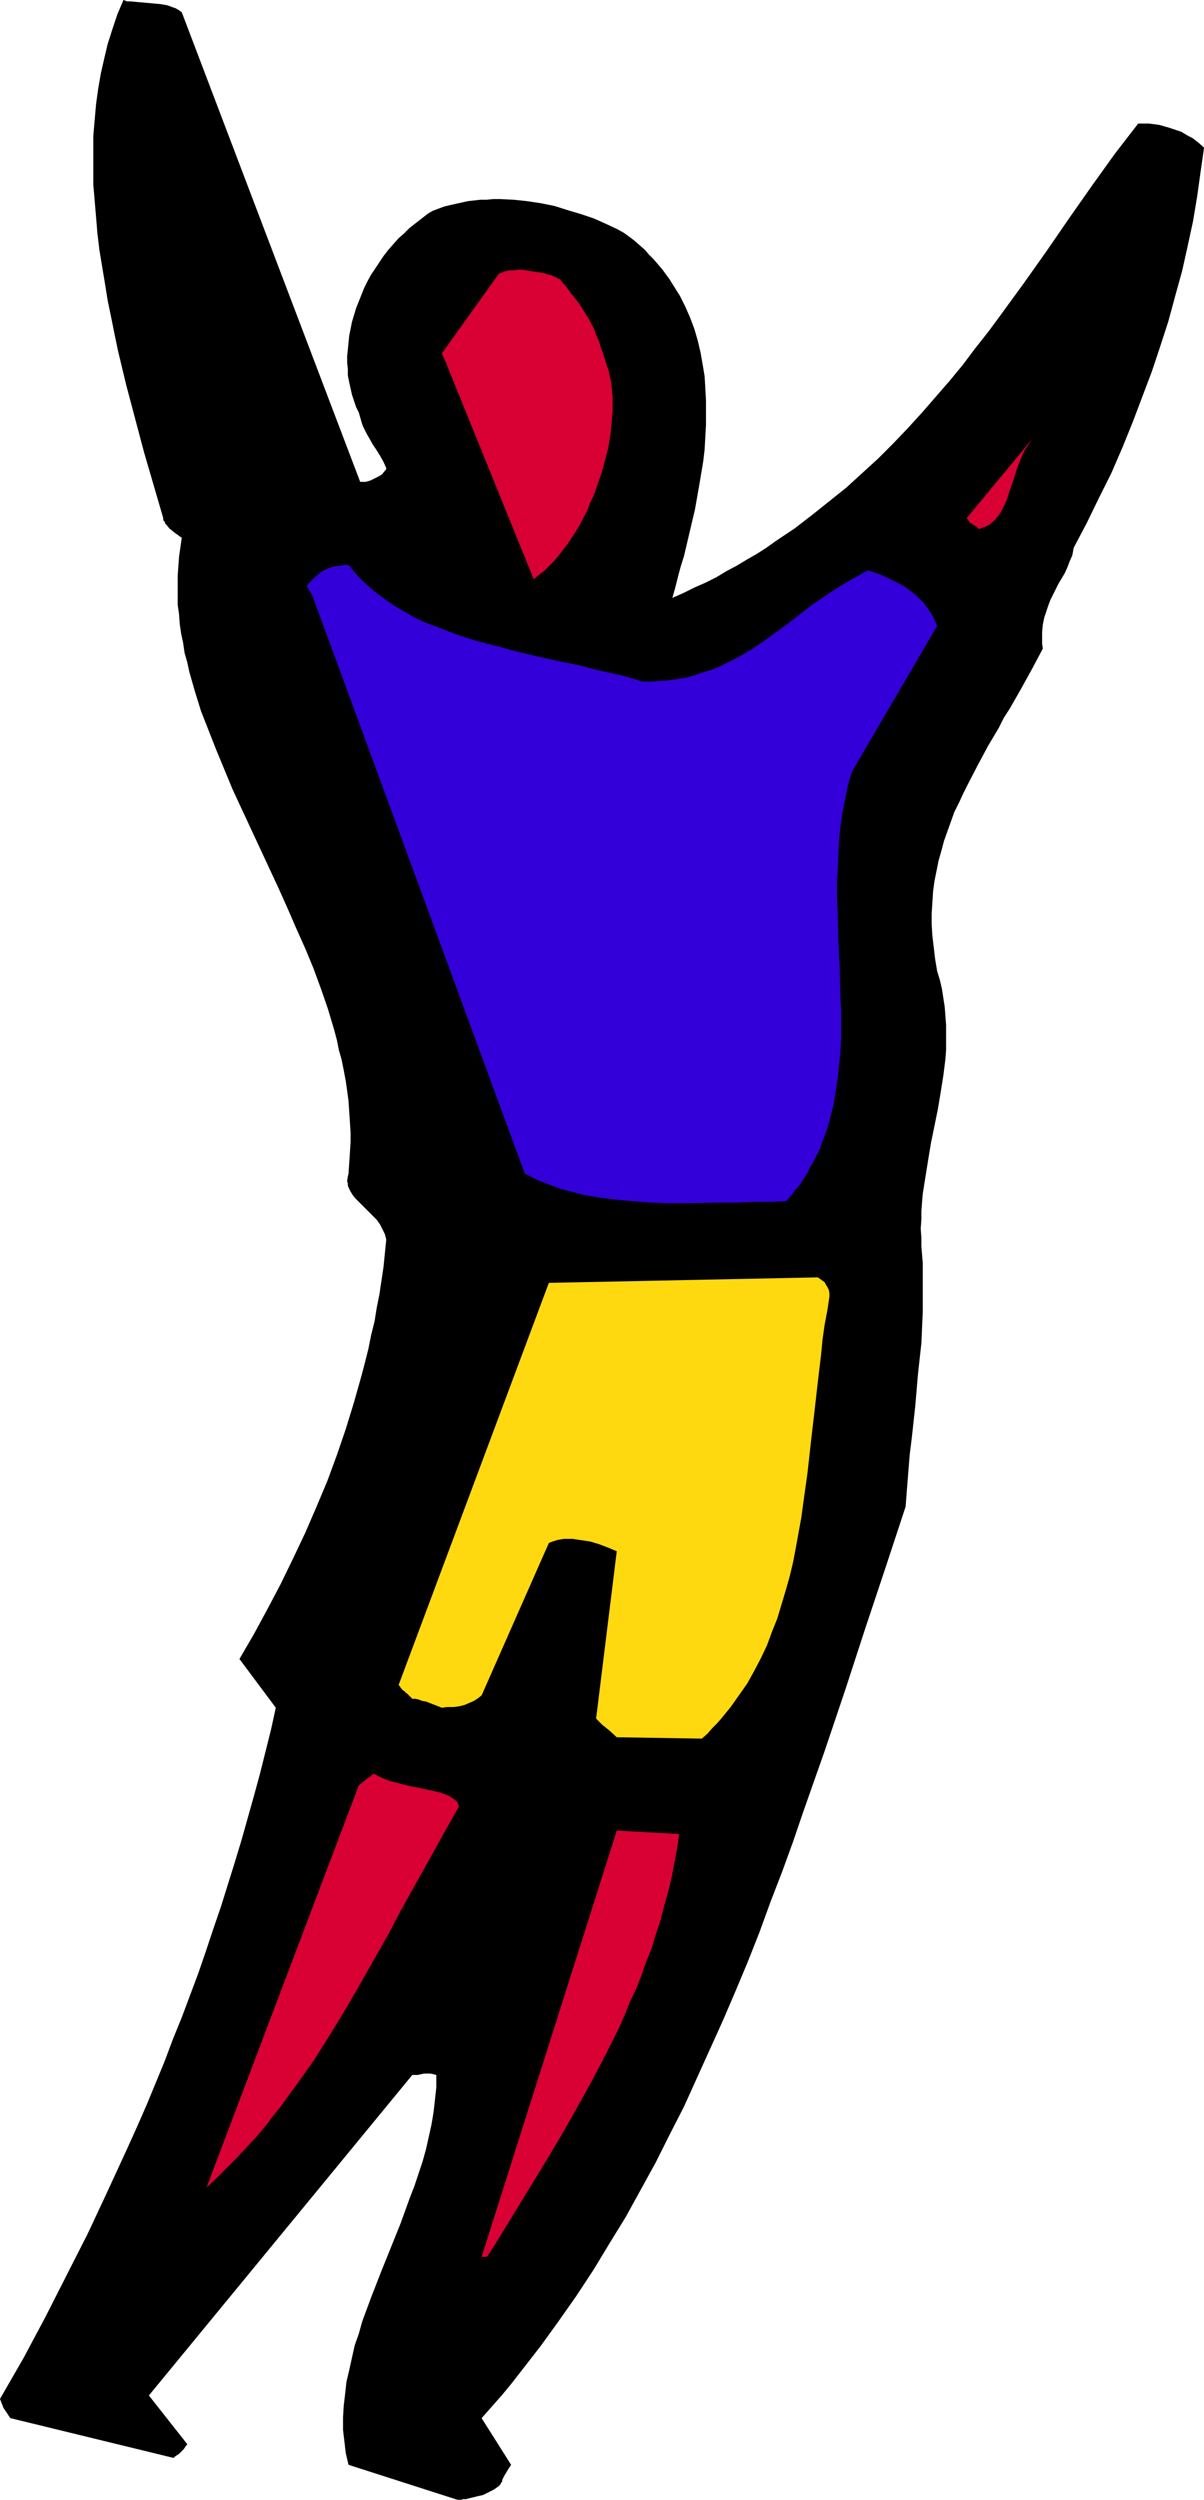
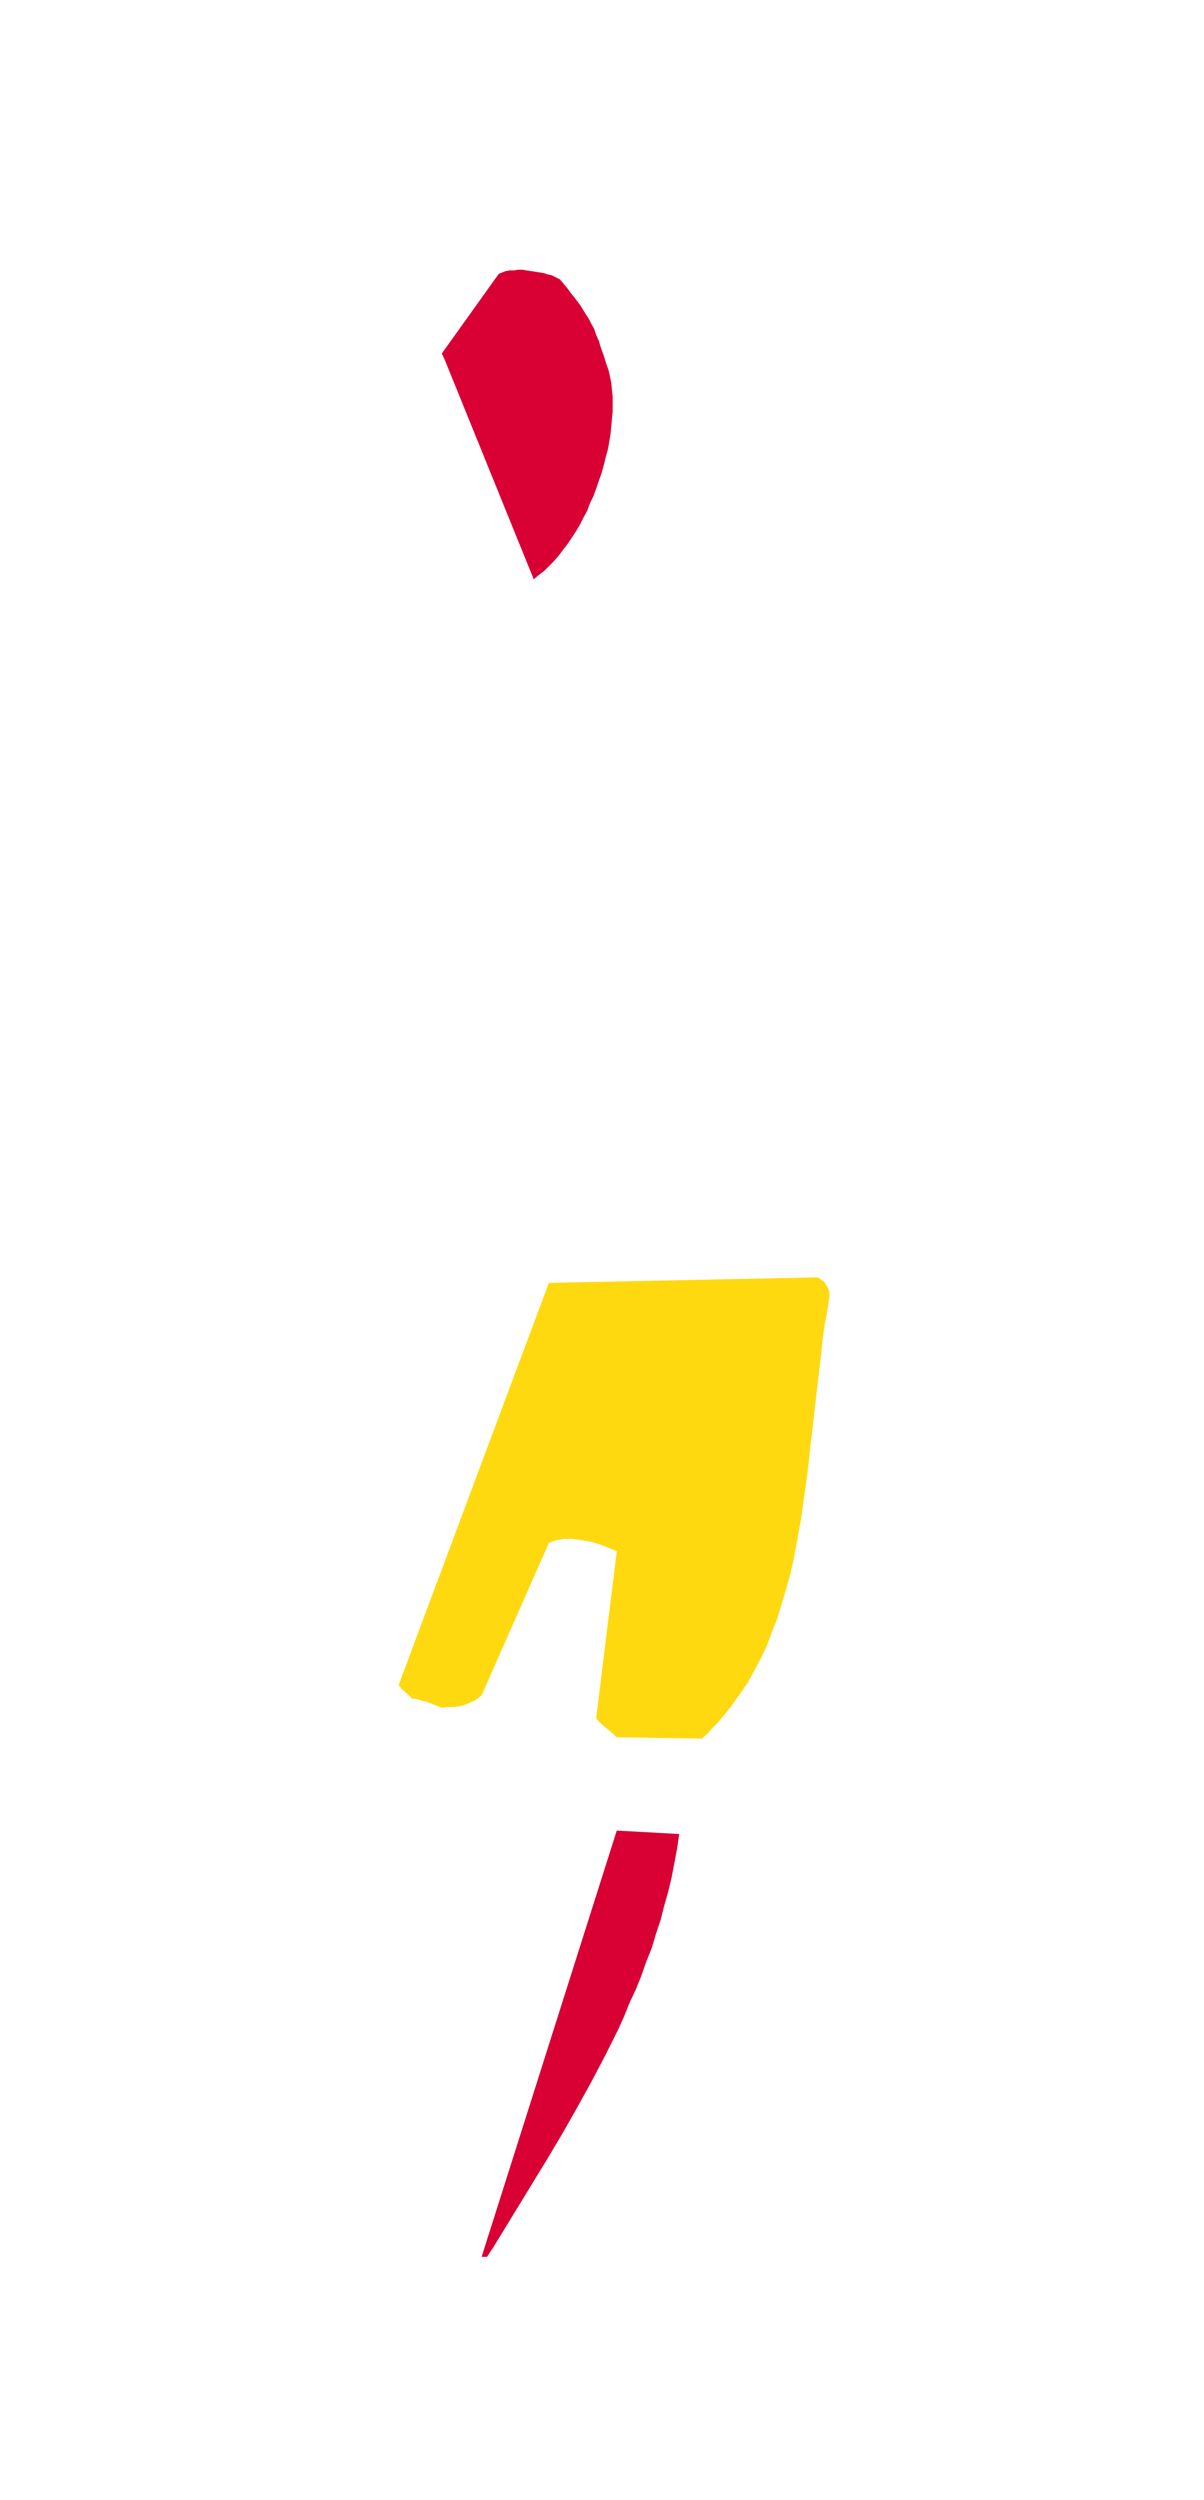
<svg xmlns="http://www.w3.org/2000/svg" xmlns:ns1="http://sodipodi.sourceforge.net/DTD/sodipodi-0.dtd" xmlns:ns2="http://www.inkscape.org/namespaces/inkscape" version="1.0" width="75.026mm" height="155.711mm" id="svg7" ns1:docname="Colorful Man Reaching.wmf">
  <ns1:namedview id="namedview7" pagecolor="#ffffff" bordercolor="#000000" borderopacity="0.25" ns2:showpageshadow="2" ns2:pageopacity="0.0" ns2:pagecheckerboard="0" ns2:deskcolor="#d1d1d1" ns2:document-units="mm" />
  <defs id="defs1">
    <pattern id="WMFhbasepattern" patternUnits="userSpaceOnUse" width="6" height="6" x="0" y="0" />
  </defs>
-   <path style="fill:#000000;fill-opacity:1;fill-rule:evenodd;stroke:none" d="m 0.808,566.862 1.616,2.424 38.455,9.372 v 0 0 l 0.323,-0.323 0.485,-0.323 0.485,-0.323 0.485,-0.485 0.646,-0.646 0.323,-0.485 0.485,-0.646 -9.048,-11.473 62.045,-75.463 h 0.646 0.646 l 1.454,-0.323 h 0.646 0.808 l 0.808,0.162 0.646,0.162 v 2.909 l -0.323,2.909 -0.323,2.909 -0.485,2.909 -0.646,2.909 -0.646,2.909 -0.808,2.909 -0.969,2.909 -0.969,2.909 -1.131,2.909 -2.1,5.817 -4.686,11.635 -2.262,5.817 -2.1,5.656 -0.808,2.909 -0.969,2.747 -0.646,2.909 -0.646,2.909 -0.646,2.747 -0.323,2.909 -0.323,2.747 -0.162,2.747 v 2.909 l 0.323,2.747 0.323,2.747 0.646,2.747 25.69,8.241 h 0.323 0.485 l 0.485,-0.162 h 0.646 l 1.293,-0.323 1.293,-0.323 1.454,-0.323 1.293,-0.646 1.293,-0.646 1.131,-0.808 0.323,-0.323 0.162,-0.323 0.323,-0.485 v -0.323 l 0.162,-0.323 0.323,-0.646 0.485,-0.808 0.485,-0.808 0.646,-0.97 -6.948,-10.988 2.424,-2.747 2.424,-2.747 2.262,-2.747 2.262,-2.909 4.524,-5.817 4.201,-5.817 4.201,-5.979 4.039,-6.14 3.716,-6.14 3.878,-6.302 3.555,-6.464 3.555,-6.464 3.232,-6.464 3.393,-6.625 3.07,-6.787 3.07,-6.787 3.07,-6.787 2.908,-6.787 2.908,-6.948 2.747,-6.948 2.585,-7.11 2.747,-7.11 2.585,-7.11 2.424,-7.11 5.009,-14.22 4.847,-14.382 4.686,-14.382 4.847,-14.543 4.686,-14.22 0.323,-4.201 0.323,-4.04 0.323,-4.04 0.485,-3.878 0.808,-7.433 0.323,-3.717 0.323,-3.878 0.808,-7.272 0.162,-3.717 0.162,-3.717 v -3.717 -3.878 -3.878 l -0.323,-3.878 v -2.101 l -0.162,-2.101 0.162,-2.101 v -2.101 l 0.162,-2.101 0.162,-1.939 0.646,-4.04 0.646,-4.04 0.646,-3.878 1.616,-7.918 0.646,-3.878 0.646,-4.04 0.485,-3.878 0.162,-2.101 v -1.939 -2.101 -1.939 l -0.162,-2.101 -0.162,-2.101 -0.323,-2.101 -0.323,-2.101 -0.485,-2.101 -0.646,-2.101 -0.485,-2.909 -0.323,-2.747 -0.323,-2.747 -0.162,-2.585 v -2.585 l 0.162,-2.585 0.162,-2.585 0.323,-2.424 0.485,-2.424 0.485,-2.424 0.646,-2.262 0.646,-2.424 0.808,-2.262 0.808,-2.262 0.808,-2.262 1.131,-2.262 0.969,-2.101 1.131,-2.262 2.262,-4.363 2.424,-4.525 2.585,-4.363 1.131,-2.262 1.454,-2.262 2.585,-4.525 2.585,-4.686 2.585,-4.848 -0.162,-1.131 v -0.97 -0.97 -0.97 l 0.162,-1.616 0.323,-1.616 0.485,-1.454 0.485,-1.454 0.485,-1.293 0.646,-1.293 1.293,-2.585 1.454,-2.424 0.646,-1.454 0.485,-1.293 0.646,-1.454 0.323,-1.778 3.07,-5.817 2.908,-5.979 2.908,-5.817 2.585,-5.979 2.424,-5.979 2.262,-5.979 2.262,-5.979 1.939,-5.817 1.939,-5.979 1.616,-5.979 1.616,-5.817 1.293,-5.817 1.293,-5.979 0.969,-5.817 0.808,-5.817 0.808,-5.656 -1.293,-1.131 -0.808,-0.646 -0.646,-0.485 -0.969,-0.485 -0.808,-0.485 -0.808,-0.485 -0.969,-0.323 -0.969,-0.323 -0.969,-0.323 -1.131,-0.323 -1.131,-0.323 -1.131,-0.162 -1.293,-0.162 h -1.293 -1.293 l -2.747,3.555 -2.747,3.555 -5.332,7.433 -5.332,7.595 -5.332,7.756 -5.494,7.756 -5.655,7.756 -2.747,3.717 -3.07,3.878 -2.908,3.878 -3.07,3.717 -3.232,3.717 -3.232,3.717 -3.393,3.717 -3.393,3.555 -3.555,3.555 -3.716,3.393 -3.716,3.393 -4.039,3.232 -4.039,3.232 -4.201,3.232 -4.363,2.909 -2.262,1.616 -2.262,1.454 -2.262,1.293 -2.424,1.454 -2.424,1.293 -2.424,1.454 -2.585,1.293 -2.585,1.131 -2.585,1.293 -2.585,1.131 0.646,-2.262 0.646,-2.585 0.646,-2.424 0.808,-2.585 0.646,-2.747 0.646,-2.747 1.293,-5.494 0.485,-2.747 0.485,-2.747 0.485,-2.909 0.485,-2.909 0.323,-2.747 0.162,-2.909 0.162,-2.909 v -2.909 -2.909 l -0.162,-2.909 -0.162,-2.747 -0.485,-2.909 -0.485,-2.747 -0.646,-2.747 -0.808,-2.747 -0.969,-2.585 -1.131,-2.585 -1.293,-2.585 -1.616,-2.585 -0.808,-1.293 -1.777,-2.424 -0.969,-1.131 -0.969,-1.131 -1.131,-1.131 -0.969,-1.131 -1.293,-1.131 -1.293,-1.131 -1.293,-0.97 -1.131,-0.808 -1.454,-0.808 -2.747,-1.293 -2.908,-1.293 -2.908,-0.97 -3.232,-0.97 -3.07,-0.97 -3.232,-0.646 -3.232,-0.485 -3.07,-0.323 -3.232,-0.162 h -1.616 l -1.616,0.162 h -1.454 l -1.454,0.162 -1.454,0.162 -1.454,0.323 -1.454,0.323 -1.454,0.323 -1.293,0.323 -1.293,0.485 -1.293,0.485 -1.131,0.646 -1.454,1.131 -1.454,1.131 -1.454,1.131 -1.293,1.293 -1.293,1.131 -1.293,1.454 -1.131,1.293 -1.131,1.454 -0.969,1.454 -0.969,1.454 -0.969,1.454 -0.808,1.454 -0.808,1.616 -0.646,1.616 -0.646,1.616 -0.646,1.616 -0.485,1.616 -0.485,1.616 -0.323,1.616 -0.323,1.616 -0.162,1.616 -0.162,1.616 -0.162,1.616 v 1.454 l 0.162,1.616 v 1.454 l 0.323,1.616 0.323,1.454 0.323,1.454 0.485,1.454 0.485,1.454 0.646,1.293 0.323,1.131 0.323,1.131 0.323,0.97 0.485,0.97 0.485,0.97 0.485,0.808 0.808,1.454 0.969,1.454 0.808,1.293 0.808,1.454 0.646,1.454 v 0.162 l -0.162,0.323 -0.162,0.162 -0.162,0.162 -0.485,0.646 -0.808,0.485 -0.969,0.485 -0.969,0.485 -1.131,0.323 h -0.646 -0.646 L 42.817,2.909 42.171,2.424 41.363,1.939 40.394,1.616 39.586,1.293 38.778,1.131 37.809,0.97 36.031,0.808 34.254,0.646 32.477,0.485 30.699,0.323 H 29.891 L 29.084,0 27.629,3.393 26.498,6.787 l -1.131,3.555 -0.808,3.393 -0.808,3.555 -0.646,3.717 -0.485,3.555 -0.323,3.717 -0.323,3.717 v 3.878 3.717 3.878 l 0.323,3.717 0.323,3.878 0.323,3.878 0.485,4.04 0.646,3.878 0.646,3.878 0.646,4.04 0.808,3.878 0.808,4.04 0.808,3.878 1.939,8.08 2.1,7.918 2.1,7.918 2.262,7.756 2.262,7.756 v 0.485 l 0.323,0.323 0.162,0.485 0.323,0.323 0.646,0.808 0.808,0.646 0.808,0.646 0.323,0.162 0.323,0.323 0.323,0.162 0.162,0.162 h 0.162 v 0 l -0.323,2.262 -0.323,2.262 -0.162,2.262 -0.162,2.262 v 2.262 2.262 2.262 l 0.323,2.262 0.162,2.262 0.323,2.262 0.485,2.262 0.323,2.262 0.646,2.262 0.485,2.262 1.293,4.525 1.454,4.686 1.777,4.525 1.777,4.525 1.939,4.686 1.939,4.686 2.1,4.525 4.363,9.372 4.363,9.372 2.1,4.686 2.1,4.848 2.1,4.686 1.939,4.686 1.777,4.848 1.616,4.686 1.454,4.848 0.646,2.424 0.485,2.424 0.646,2.262 0.485,2.424 0.485,2.585 0.323,2.262 0.323,2.424 0.162,2.424 0.162,2.424 0.162,2.585 v 2.262 l -0.162,2.585 -0.162,2.424 -0.162,2.424 -0.162,0.646 -0.162,1.131 0.162,0.485 v 0.485 l 0.162,0.485 0.485,0.97 0.485,0.808 0.646,0.808 0.808,0.808 0.808,0.808 0.808,0.808 0.808,0.808 0.969,0.97 0.808,0.808 0.808,1.131 0.485,0.97 0.646,1.293 0.162,0.646 0.162,0.646 -0.323,3.232 -0.323,3.232 -0.485,3.232 -0.485,3.232 -0.646,3.232 -0.485,3.07 -0.808,3.232 -0.646,3.232 -0.808,3.232 -0.808,3.07 -1.777,6.302 -1.939,6.302 -2.1,6.14 -2.262,6.14 -2.585,6.14 -2.585,5.979 -2.908,6.14 -2.908,5.979 -3.07,5.817 -3.232,5.979 -3.393,5.817 8.563,11.473 -1.131,5.171 -1.293,5.171 -1.293,5.171 -1.454,5.333 -1.454,5.171 -1.454,5.171 -1.616,5.332 -1.616,5.171 -1.616,5.171 -1.777,5.171 -1.777,5.333 -1.777,5.171 -1.939,5.171 -1.939,5.171 -2.1,5.171 -1.939,5.171 -4.201,10.18 -2.262,5.171 -2.262,5.009 -4.686,10.18 -4.686,10.019 -5.009,9.857 -5.009,9.857 -5.17,9.695 L 0,564.761 Z" id="path1" />
-   <path style="fill:#d90033;fill-opacity:1;fill-rule:evenodd;stroke:none" d="m 48.634,514.991 2.424,-2.262 2.262,-2.262 2.262,-2.262 2.262,-2.424 2.262,-2.424 2.1,-2.424 1.939,-2.585 2.1,-2.585 1.939,-2.747 1.939,-2.585 1.939,-2.747 1.939,-2.747 3.555,-5.656 3.555,-5.817 3.393,-5.817 3.393,-5.979 3.393,-5.979 3.232,-6.14 6.786,-12.119 3.393,-6.14 3.393,-5.979 -0.162,-0.485 -0.162,-0.485 -0.323,-0.323 -0.323,-0.323 -0.485,-0.323 -0.485,-0.323 -0.969,-0.485 -1.293,-0.485 -1.293,-0.323 -1.454,-0.323 -1.454,-0.323 -3.232,-0.646 -1.454,-0.323 -1.616,-0.485 -1.454,-0.323 -1.293,-0.485 -1.454,-0.646 -1.131,-0.646 -0.485,0.323 -0.323,0.323 -0.323,0.162 -0.162,0.162 -0.162,0.162 h -0.162 v 0 0.162 H 86.281 l -0.162,0.162 -0.162,0.162 -0.485,0.323 -0.323,0.323 -0.646,0.485 z" id="path2" />
-   <path style="fill:#3300d9;fill-opacity:1;fill-rule:evenodd;stroke:none" d="m 73.517,140.1 50.088,136.221 1.616,0.808 1.616,0.808 1.777,0.646 1.616,0.646 1.777,0.646 1.777,0.485 1.939,0.485 1.777,0.485 1.939,0.323 1.939,0.323 3.878,0.485 3.878,0.323 4.039,0.323 4.039,0.162 h 4.201 l 8.079,-0.162 h 4.039 l 4.039,-0.162 h 3.878 l 3.716,-0.162 1.131,-1.293 0.969,-1.293 1.131,-1.293 0.808,-1.293 0.969,-1.454 0.646,-1.454 0.808,-1.293 1.454,-2.909 0.485,-1.454 1.131,-2.909 0.808,-2.909 0.808,-3.07 0.485,-3.07 0.485,-3.07 0.323,-3.232 0.323,-3.07 0.162,-3.232 v -3.232 -3.232 l -0.162,-3.393 -0.162,-6.625 -0.323,-6.625 -0.162,-6.625 -0.162,-3.393 v -3.393 l 0.162,-3.232 0.162,-3.393 0.162,-3.393 0.323,-3.232 0.485,-3.393 0.646,-3.232 0.646,-3.232 0.969,-3.232 20.035,-34.257 -0.485,-1.131 -0.485,-1.131 -0.646,-0.97 -0.646,-0.97 -0.808,-1.131 -0.808,-0.808 -0.969,-0.97 -0.969,-0.808 -1.131,-0.808 -1.131,-0.808 -1.293,-0.646 -1.293,-0.646 -1.293,-0.646 -1.454,-0.646 -1.454,-0.485 -1.454,-0.485 -1.777,0.97 -3.393,1.939 -1.616,0.97 -3.232,2.101 -3.07,2.101 -2.908,2.262 -2.908,2.262 -2.908,2.101 -2.908,2.101 -2.908,1.939 -1.616,0.97 -1.454,0.808 -1.616,0.808 -1.616,0.808 -1.616,0.808 -1.777,0.646 -1.777,0.485 -1.777,0.646 -1.777,0.485 -1.939,0.323 -2.1,0.323 -1.939,0.162 -2.262,0.162 h -2.1 l -5.009,-1.454 -5.17,-1.131 -5.009,-1.293 -4.847,-0.97 -5.009,-1.131 -4.847,-1.131 -4.686,-1.293 -4.524,-1.131 -4.524,-1.454 -2.1,-0.808 -2.1,-0.808 -2.1,-0.808 -2.1,-0.808 -1.939,-0.97 -1.939,-1.131 -1.939,-1.131 -1.777,-1.131 -1.777,-1.293 -1.777,-1.293 -1.616,-1.454 -1.616,-1.454 -1.454,-1.616 -1.454,-1.778 h -0.808 l -0.808,0.162 -1.454,0.162 -1.293,0.323 -1.131,0.485 -1.131,0.646 -1.131,0.97 -0.969,0.97 -0.646,0.646 -0.485,0.646 z" id="path3" />
  <path style="fill:#ffd90f;fill-opacity:1;fill-rule:evenodd;stroke:none" d="m 93.875,396.706 0.323,0.323 0.162,0.323 0.323,0.323 v 0.162 h 0.162 l 0.162,0.162 0.162,0.162 h 0.162 l 0.162,0.323 0.323,0.162 0.323,0.323 0.485,0.485 0.485,0.485 h 0.646 l 0.808,0.162 0.808,0.323 0.969,0.162 3.716,1.454 1.293,-0.162 h 1.454 l 1.293,-0.162 1.293,-0.323 1.131,-0.485 1.131,-0.485 0.969,-0.646 0.808,-0.646 15.834,-35.873 0.808,-0.323 0.969,-0.323 0.808,-0.162 0.969,-0.162 h 0.969 1.131 l 0.969,0.162 1.131,0.162 2.1,0.323 2.1,0.646 2.1,0.808 1.939,0.808 -4.847,39.267 v 0.162 0 l 0.162,0.162 0.162,0.162 0.485,0.485 0.646,0.646 0.808,0.646 0.808,0.646 1.777,1.616 20.035,0.323 1.293,-1.131 1.131,-1.293 1.131,-1.131 1.131,-1.293 2.1,-2.585 1.939,-2.747 1.939,-2.747 1.616,-2.909 1.616,-3.07 1.454,-3.07 1.131,-3.07 1.293,-3.232 0.969,-3.232 0.969,-3.232 0.969,-3.393 0.808,-3.393 0.646,-3.393 0.646,-3.555 0.646,-3.555 0.485,-3.555 0.969,-6.948 0.808,-7.272 0.808,-6.948 0.808,-7.11 0.808,-6.787 0.323,-3.393 0.485,-3.393 0.646,-3.393 0.485,-3.232 v -0.808 l -0.162,-0.808 -0.323,-0.646 -0.323,-0.485 -0.323,-0.646 -0.485,-0.323 -0.646,-0.485 -0.485,-0.323 -63.337,1.293 z" id="path4" />
  <path style="fill:#d90033;fill-opacity:1;fill-rule:evenodd;stroke:none" d="m 104.862,84.997 20.843,51.386 1.131,-0.97 1.293,-0.97 1.131,-1.131 1.131,-1.131 1.131,-1.293 0.969,-1.293 1.131,-1.454 0.969,-1.454 0.969,-1.454 0.969,-1.616 0.808,-1.616 0.969,-1.778 0.646,-1.778 0.808,-1.616 0.646,-1.778 0.646,-1.939 0.646,-1.778 0.485,-1.778 0.485,-1.939 0.485,-1.778 0.323,-1.778 0.323,-1.939 0.162,-1.778 0.162,-1.777 0.162,-1.778 v -1.778 -1.616 l -0.162,-1.616 -0.162,-1.616 -0.323,-1.616 -0.323,-1.454 -0.485,-1.293 -0.646,-2.101 -0.646,-1.778 -0.485,-1.616 -0.646,-1.454 -0.485,-1.454 -0.646,-1.131 -0.646,-1.293 -0.646,-0.97 -1.293,-2.101 -1.454,-1.939 -0.808,-0.97 -0.808,-1.131 -0.808,-0.97 -0.969,-1.131 -0.646,-0.323 -0.646,-0.323 -0.646,-0.323 -0.808,-0.162 -0.969,-0.323 -0.969,-0.162 -2.1,-0.323 -2.1,-0.323 h -0.969 l -0.969,0.162 h -0.969 l -0.969,0.162 -0.808,0.323 -0.808,0.323 -13.411,18.745 z" id="path5" />
  <path style="fill:#d90033;fill-opacity:1;fill-rule:evenodd;stroke:none" d="m 114.718,531.312 1.777,-2.747 1.777,-2.909 3.555,-5.817 3.555,-5.817 3.555,-5.817 3.555,-5.979 3.393,-5.979 3.393,-6.14 3.232,-6.14 3.07,-6.14 1.454,-3.232 1.293,-3.232 1.454,-3.07 1.293,-3.232 1.131,-3.232 1.293,-3.232 0.969,-3.232 1.131,-3.393 0.808,-3.232 0.969,-3.393 0.808,-3.393 0.646,-3.393 0.646,-3.393 0.485,-3.393 -14.703,-0.808 -31.83,100.348 z" id="path6" />
-   <path style="fill:#d90033;fill-opacity:1;fill-rule:evenodd;stroke:none" d="m 227.659,122.001 0.323,0.323 0.162,0.323 0.162,0.162 v 0.162 l 0.162,0.162 h 0.162 l 0.323,0.162 0.162,0.162 0.162,0.162 0.323,0.162 0.485,0.323 0.485,0.485 0.646,-0.323 0.646,-0.162 0.646,-0.323 0.646,-0.323 0.485,-0.485 0.646,-0.485 0.323,-0.485 0.485,-0.485 0.808,-1.293 0.646,-1.293 0.646,-1.454 0.485,-1.616 1.131,-3.232 0.485,-1.616 0.646,-1.778 0.646,-1.616 0.646,-1.454 0.969,-1.454 0.969,-1.454 z" id="path7" />
</svg>